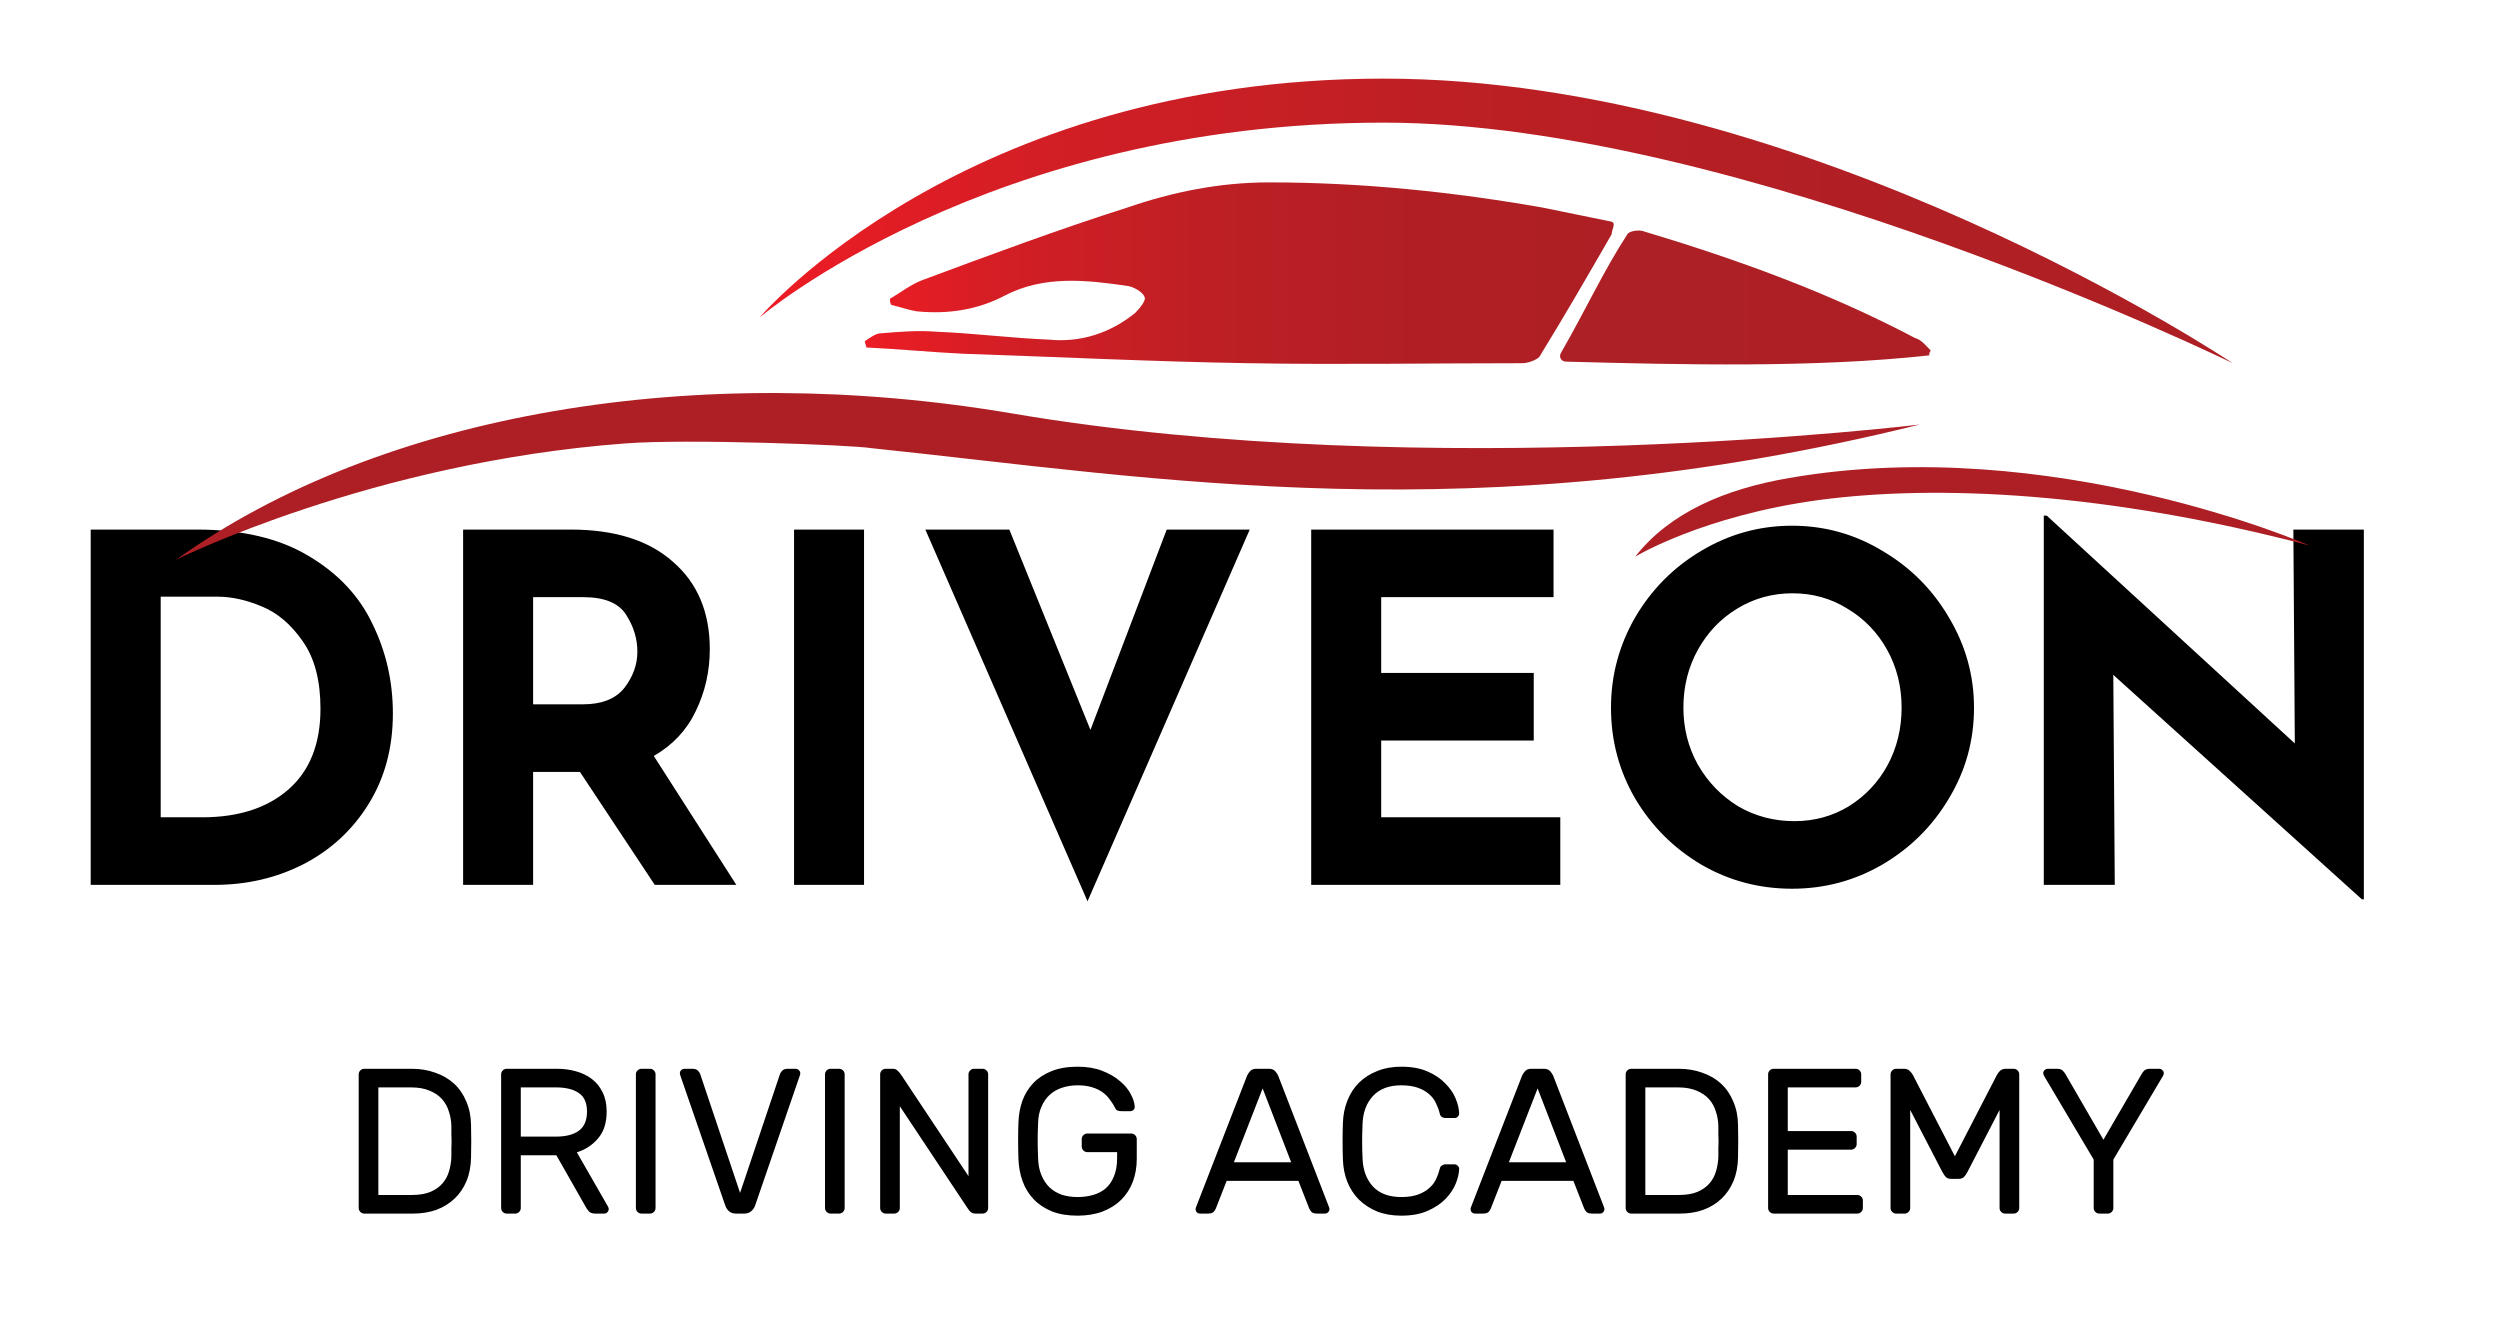
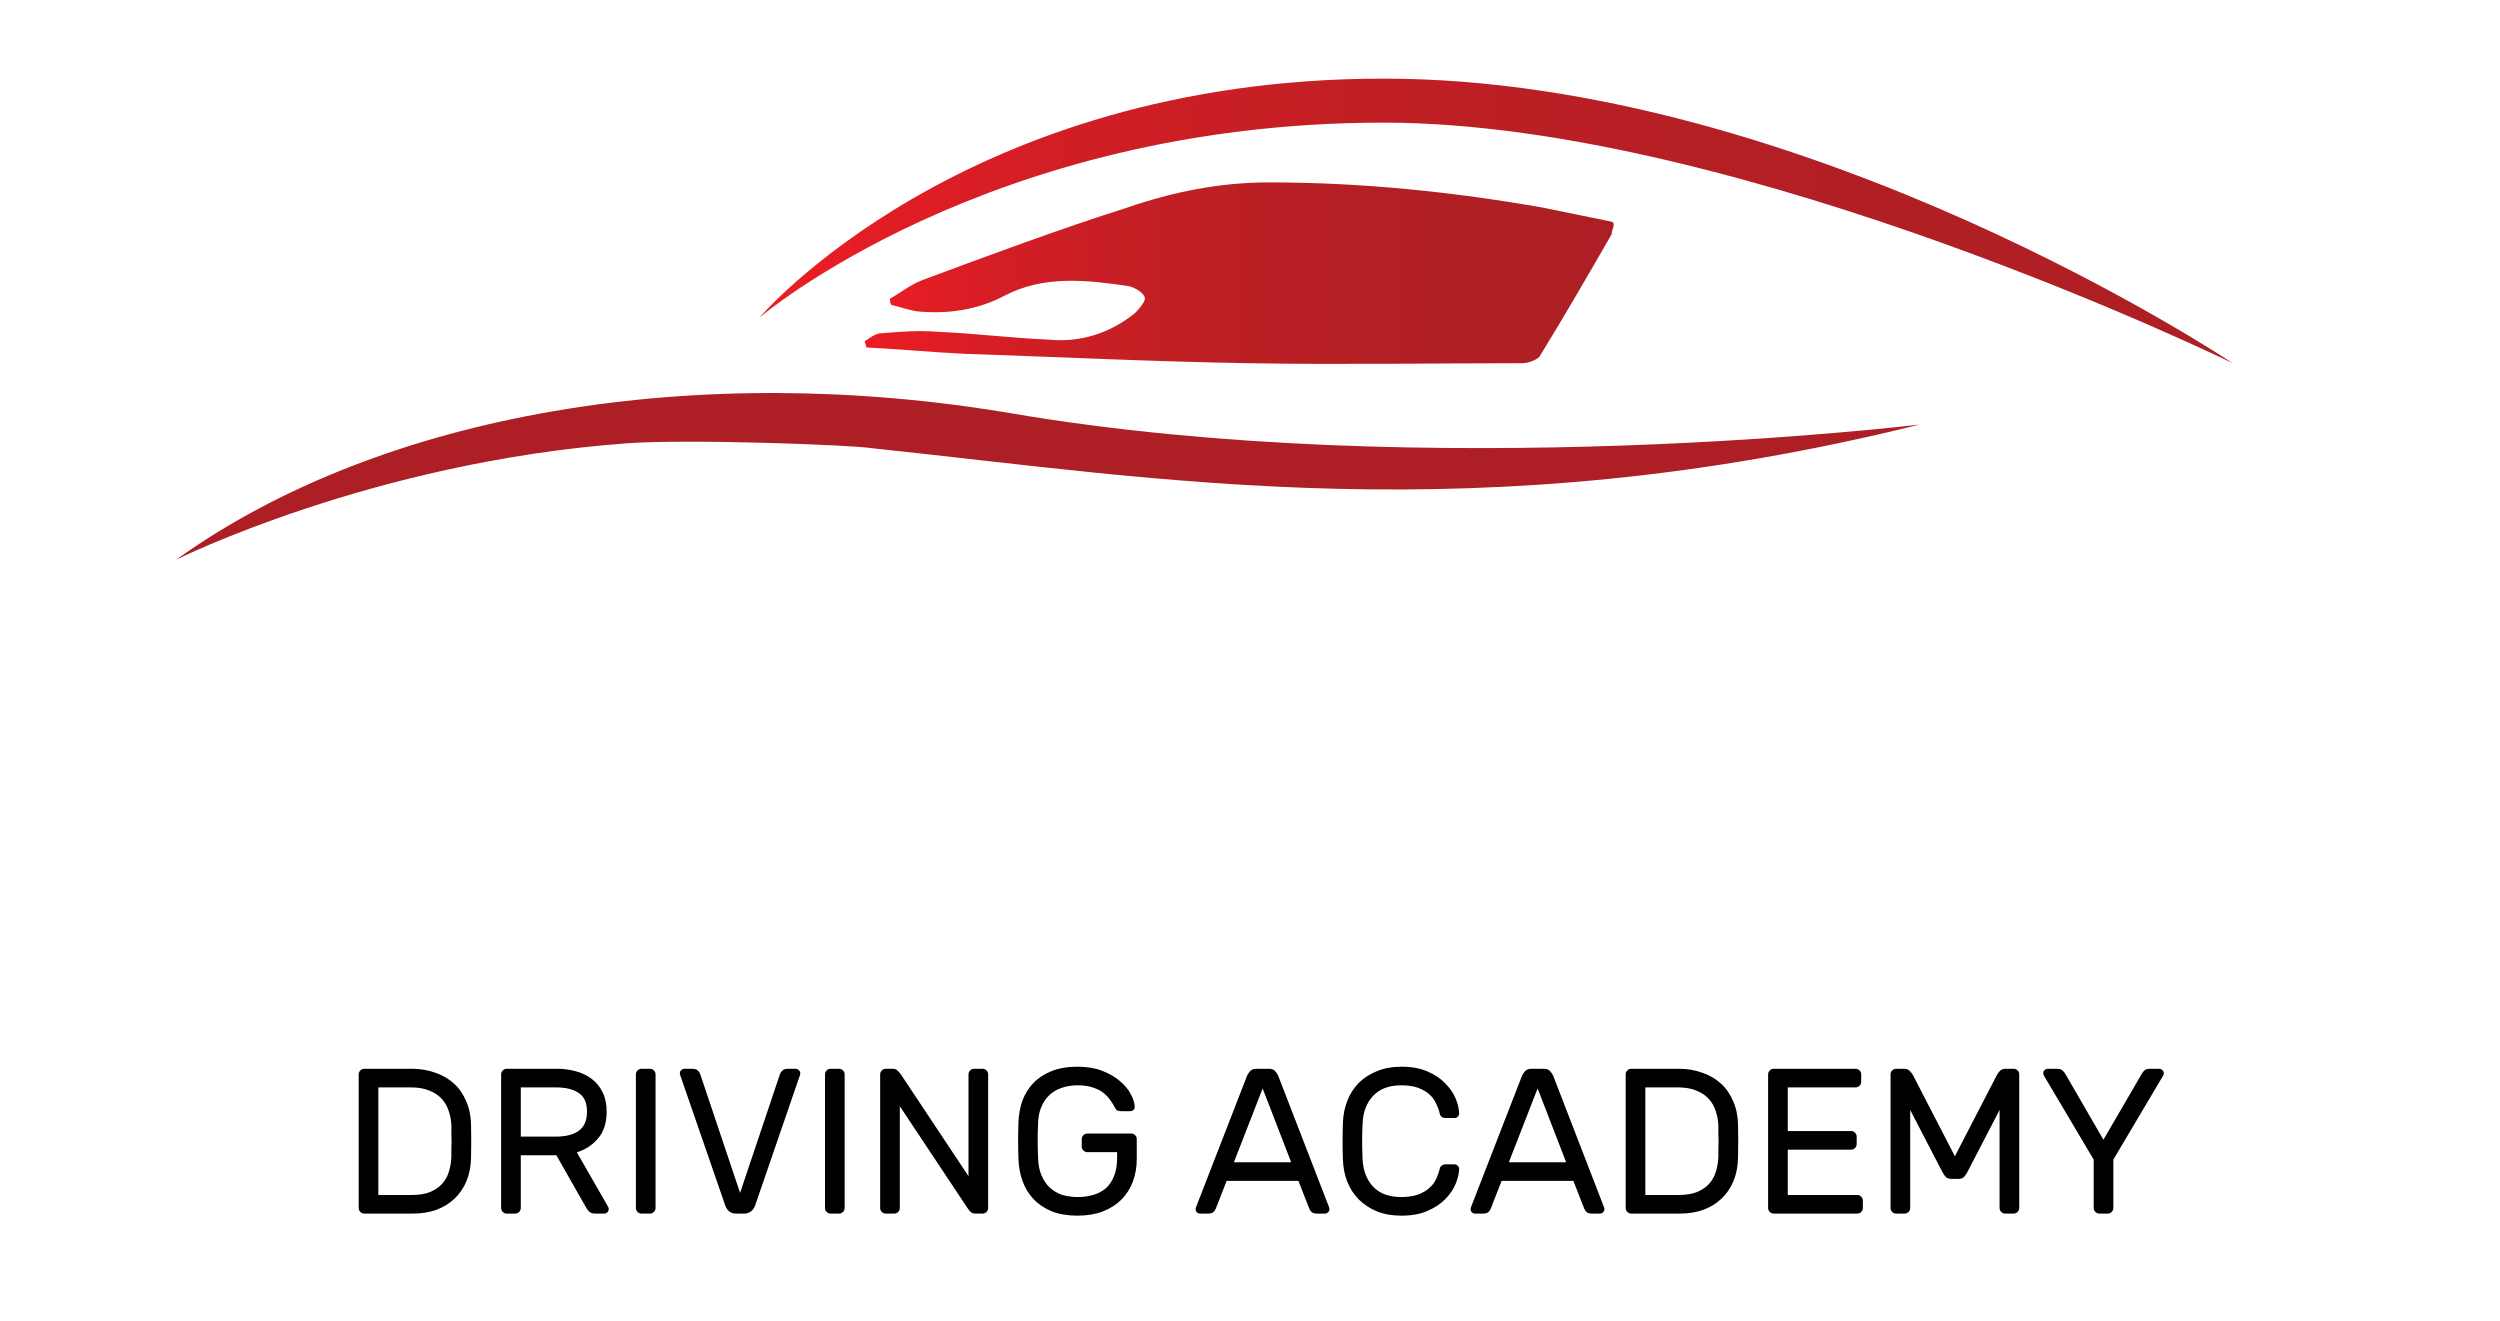
<svg xmlns="http://www.w3.org/2000/svg" width="159" height="84" viewBox="0 0 159 84" fill="none">
  <path d="M29.958 71.539C29.967 71.934 29.971 72.281 29.971 72.579C29.971 72.877 29.967 73.224 29.958 73.618C29.949 74.171 29.853 74.671 29.669 75.118C29.484 75.557 29.23 75.93 28.905 76.237C28.581 76.544 28.195 76.781 27.747 76.947C27.3 77.105 26.805 77.184 26.261 77.184H23.169C23.072 77.184 22.989 77.149 22.919 77.079C22.848 77.009 22.813 76.925 22.813 76.829V68.329C22.813 68.232 22.848 68.149 22.919 68.079C22.989 68.009 23.072 67.974 23.169 67.974H26.182C26.726 67.974 27.226 68.057 27.682 68.224C28.147 68.382 28.546 68.614 28.879 68.921C29.212 69.228 29.471 69.605 29.655 70.053C29.848 70.491 29.949 70.987 29.958 71.539ZM28.708 71.605C28.699 71.289 28.647 70.987 28.55 70.697C28.462 70.399 28.318 70.136 28.116 69.908C27.914 69.68 27.651 69.5 27.326 69.368C27.002 69.228 26.603 69.158 26.129 69.158H24.063V76H26.195C26.669 76 27.063 75.934 27.379 75.803C27.704 75.662 27.962 75.478 28.155 75.25C28.348 75.022 28.484 74.763 28.563 74.474C28.651 74.175 28.699 73.868 28.708 73.553C28.708 73.36 28.708 73.189 28.708 73.039C28.717 72.882 28.721 72.732 28.721 72.592C28.721 72.443 28.717 72.294 28.708 72.145C28.708 71.987 28.708 71.807 28.708 71.605ZM35.412 67.974C35.842 67.974 36.245 68.026 36.622 68.132C37.008 68.237 37.346 68.399 37.635 68.618C37.925 68.838 38.153 69.118 38.32 69.46C38.495 69.803 38.583 70.215 38.583 70.697C38.583 71.408 38.403 71.974 38.043 72.395C37.692 72.816 37.241 73.114 36.688 73.289L38.675 76.75C38.701 76.803 38.714 76.851 38.714 76.895C38.714 76.974 38.684 77.044 38.622 77.105C38.57 77.158 38.504 77.184 38.425 77.184H37.859C37.684 77.184 37.552 77.14 37.464 77.053C37.385 76.965 37.328 76.89 37.293 76.829L35.385 73.474H33.122V76.829C33.122 76.925 33.087 77.009 33.017 77.079C32.947 77.149 32.863 77.184 32.767 77.184H32.227C32.131 77.184 32.048 77.149 31.977 77.079C31.907 77.009 31.872 76.925 31.872 76.829V68.329C31.872 68.232 31.907 68.149 31.977 68.079C32.048 68.009 32.131 67.974 32.227 67.974H35.412ZM33.122 72.289H35.346C35.977 72.289 36.464 72.167 36.806 71.921C37.157 71.667 37.333 71.259 37.333 70.697C37.333 70.136 37.157 69.741 36.806 69.513C36.464 69.276 35.977 69.158 35.346 69.158H33.122V72.289ZM40.798 77.184C40.702 77.184 40.618 77.149 40.548 77.079C40.478 77.009 40.443 76.925 40.443 76.829V68.329C40.443 68.232 40.478 68.149 40.548 68.079C40.618 68.009 40.702 67.974 40.798 67.974H41.338C41.434 67.974 41.517 68.009 41.588 68.079C41.658 68.149 41.693 68.232 41.693 68.329V76.829C41.693 76.925 41.658 77.009 41.588 77.079C41.517 77.149 41.434 77.184 41.338 77.184H40.798ZM49.609 68.303C49.635 68.232 49.683 68.162 49.754 68.092C49.824 68.013 49.947 67.974 50.122 67.974H50.609C50.688 67.974 50.754 68.004 50.806 68.066C50.868 68.118 50.898 68.184 50.898 68.263C50.898 68.307 50.889 68.351 50.872 68.395L48.03 76.658C47.977 76.816 47.889 76.943 47.767 77.04C47.653 77.136 47.508 77.184 47.332 77.184H46.806C46.631 77.184 46.486 77.136 46.372 77.04C46.258 76.943 46.175 76.816 46.122 76.658L43.267 68.395C43.249 68.351 43.24 68.307 43.24 68.263C43.24 68.184 43.267 68.118 43.319 68.066C43.381 68.004 43.451 67.974 43.53 67.974H44.017C44.192 67.974 44.315 68.013 44.385 68.092C44.455 68.162 44.504 68.232 44.53 68.303L47.069 75.868L49.609 68.303ZM52.825 77.184C52.729 77.184 52.646 77.149 52.575 77.079C52.505 77.009 52.47 76.925 52.47 76.829V68.329C52.47 68.232 52.505 68.149 52.575 68.079C52.646 68.009 52.729 67.974 52.825 67.974H53.365C53.461 67.974 53.545 68.009 53.615 68.079C53.685 68.149 53.72 68.232 53.72 68.329V76.829C53.72 76.925 53.685 77.009 53.615 77.079C53.545 77.149 53.461 77.184 53.365 77.184H52.825ZM62.031 77.184C61.908 77.184 61.803 77.145 61.715 77.066C61.636 76.978 61.566 76.886 61.504 76.79L57.228 70.355V76.829C57.228 76.925 57.193 77.009 57.123 77.079C57.053 77.149 56.969 77.184 56.873 77.184H56.333C56.237 77.184 56.154 77.149 56.083 77.079C56.013 77.009 55.978 76.925 55.978 76.829V68.329C55.978 68.232 56.013 68.149 56.083 68.079C56.154 68.009 56.237 67.974 56.333 67.974H56.794C56.917 67.974 57.018 68.017 57.096 68.105C57.184 68.184 57.259 68.272 57.32 68.368L61.596 74.803V68.329C61.596 68.232 61.632 68.149 61.702 68.079C61.772 68.009 61.855 67.974 61.952 67.974H62.491C62.588 67.974 62.671 68.009 62.741 68.079C62.812 68.149 62.846 68.232 62.846 68.329V76.829C62.846 76.925 62.812 77.009 62.741 77.079C62.671 77.149 62.588 77.184 62.491 77.184H62.031ZM64.772 71.382C64.79 70.899 64.873 70.443 65.022 70.013C65.18 69.583 65.412 69.206 65.719 68.882C66.035 68.557 66.426 68.303 66.891 68.118C67.355 67.934 67.904 67.842 68.535 67.842C69.132 67.842 69.654 67.93 70.101 68.105C70.557 68.281 70.934 68.5 71.233 68.763C71.54 69.017 71.768 69.294 71.917 69.592C72.075 69.882 72.158 70.145 72.167 70.382C72.176 70.46 72.149 70.531 72.088 70.592C72.026 70.645 71.956 70.671 71.877 70.671H71.338C71.127 70.671 71 70.623 70.956 70.526C70.851 70.316 70.728 70.118 70.588 69.934C70.456 69.75 70.298 69.592 70.114 69.46C69.93 69.329 69.706 69.224 69.443 69.145C69.189 69.066 68.886 69.026 68.535 69.026C68.176 69.026 67.842 69.079 67.535 69.184C67.237 69.281 66.978 69.43 66.759 69.632C66.54 69.833 66.364 70.088 66.233 70.395C66.101 70.693 66.031 71.044 66.022 71.447C66.004 71.842 65.996 72.206 65.996 72.539C65.996 72.873 66.004 73.237 66.022 73.632C66.031 74.053 66.101 74.421 66.233 74.737C66.364 75.053 66.54 75.316 66.759 75.526C66.978 75.728 67.237 75.882 67.535 75.987C67.842 76.083 68.176 76.132 68.535 76.132C68.886 76.132 69.215 76.088 69.522 76C69.829 75.912 70.097 75.772 70.325 75.579C70.553 75.377 70.728 75.118 70.851 74.803C70.983 74.487 71.048 74.101 71.048 73.645V73.276H69.154C69.057 73.276 68.974 73.241 68.904 73.171C68.834 73.101 68.798 73.017 68.798 72.921V72.447C68.798 72.351 68.834 72.267 68.904 72.197C68.974 72.127 69.057 72.092 69.154 72.092H71.943C72.04 72.092 72.123 72.127 72.193 72.197C72.263 72.267 72.298 72.351 72.298 72.447V73.697C72.298 74.224 72.215 74.71 72.048 75.158C71.882 75.597 71.636 75.978 71.312 76.303C70.996 76.618 70.601 76.868 70.127 77.053C69.662 77.228 69.132 77.316 68.535 77.316C67.904 77.316 67.355 77.224 66.891 77.04C66.426 76.847 66.04 76.588 65.733 76.263C65.425 75.939 65.193 75.557 65.035 75.118C64.877 74.68 64.79 74.206 64.772 73.697C64.746 72.925 64.746 72.153 64.772 71.382ZM82.58 75.105H78.014L77.33 76.855C77.304 76.925 77.255 77 77.185 77.079C77.115 77.149 76.992 77.184 76.817 77.184H76.33C76.251 77.184 76.181 77.158 76.119 77.105C76.067 77.044 76.04 76.974 76.04 76.895C76.04 76.851 76.058 76.79 76.093 76.71L79.317 68.408C79.361 68.311 79.426 68.215 79.514 68.118C79.602 68.022 79.733 67.974 79.909 67.974H80.698C80.874 67.974 81.005 68.022 81.093 68.118C81.181 68.215 81.247 68.311 81.29 68.408L84.501 76.71C84.536 76.79 84.554 76.851 84.554 76.895C84.554 76.974 84.523 77.044 84.462 77.105C84.409 77.158 84.343 77.184 84.264 77.184H83.777C83.602 77.184 83.479 77.149 83.409 77.079C83.339 77 83.29 76.925 83.264 76.855L82.58 75.105ZM78.475 73.921H82.119L80.304 69.224L78.475 73.921ZM86.659 71.474C86.641 71.868 86.632 72.237 86.632 72.579C86.632 72.921 86.641 73.289 86.659 73.684C86.685 74.412 86.904 75.004 87.316 75.46C87.737 75.908 88.338 76.132 89.119 76.132C89.54 76.132 89.895 76.079 90.185 75.974C90.474 75.868 90.711 75.732 90.895 75.566C91.088 75.399 91.233 75.21 91.33 75C91.435 74.781 91.514 74.561 91.567 74.342C91.584 74.246 91.628 74.175 91.698 74.132C91.768 74.079 91.838 74.053 91.909 74.053H92.514C92.593 74.053 92.659 74.083 92.711 74.145C92.773 74.197 92.803 74.263 92.803 74.342C92.794 74.632 92.72 74.947 92.58 75.29C92.439 75.632 92.22 75.956 91.922 76.263C91.632 76.561 91.255 76.811 90.79 77.013C90.334 77.215 89.777 77.316 89.119 77.316C88.549 77.316 88.04 77.228 87.593 77.053C87.145 76.868 86.759 76.618 86.435 76.303C86.119 75.987 85.873 75.614 85.698 75.184C85.522 74.746 85.426 74.267 85.409 73.75C85.382 72.969 85.382 72.189 85.409 71.408C85.426 70.899 85.522 70.425 85.698 69.987C85.873 69.548 86.119 69.171 86.435 68.855C86.759 68.539 87.145 68.294 87.593 68.118C88.04 67.934 88.549 67.842 89.119 67.842C89.777 67.842 90.334 67.943 90.79 68.145C91.255 68.346 91.632 68.601 91.922 68.908C92.22 69.206 92.439 69.526 92.58 69.868C92.72 70.21 92.794 70.526 92.803 70.816C92.803 70.895 92.773 70.965 92.711 71.026C92.659 71.079 92.593 71.105 92.514 71.105H91.909C91.838 71.105 91.768 71.083 91.698 71.039C91.628 70.987 91.584 70.912 91.567 70.816C91.514 70.596 91.435 70.382 91.33 70.171C91.233 69.952 91.088 69.759 90.895 69.592C90.711 69.425 90.474 69.289 90.185 69.184C89.895 69.079 89.54 69.026 89.119 69.026C88.338 69.026 87.737 69.254 87.316 69.71C86.904 70.158 86.685 70.746 86.659 71.474ZM100.068 75.105H95.502L94.818 76.855C94.792 76.925 94.744 77 94.674 77.079C94.603 77.149 94.481 77.184 94.305 77.184H93.818C93.739 77.184 93.669 77.158 93.608 77.105C93.555 77.044 93.529 76.974 93.529 76.895C93.529 76.851 93.546 76.79 93.581 76.71L96.805 68.408C96.849 68.311 96.915 68.215 97.002 68.118C97.09 68.022 97.222 67.974 97.397 67.974H98.187C98.362 67.974 98.494 68.022 98.581 68.118C98.669 68.215 98.735 68.311 98.779 68.408L101.989 76.71C102.024 76.79 102.042 76.851 102.042 76.895C102.042 76.974 102.011 77.044 101.95 77.105C101.897 77.158 101.831 77.184 101.752 77.184H101.266C101.09 77.184 100.967 77.149 100.897 77.079C100.827 77 100.779 76.925 100.752 76.855L100.068 75.105ZM95.963 73.921H99.608L97.792 69.224L95.963 73.921ZM110.538 71.539C110.547 71.934 110.551 72.281 110.551 72.579C110.551 72.877 110.547 73.224 110.538 73.618C110.529 74.171 110.433 74.671 110.248 75.118C110.064 75.557 109.81 75.93 109.485 76.237C109.161 76.544 108.775 76.781 108.327 76.947C107.88 77.105 107.384 77.184 106.841 77.184H103.748C103.652 77.184 103.569 77.149 103.498 77.079C103.428 77.009 103.393 76.925 103.393 76.829V68.329C103.393 68.232 103.428 68.149 103.498 68.079C103.569 68.009 103.652 67.974 103.748 67.974H106.762C107.305 67.974 107.805 68.057 108.262 68.224C108.727 68.382 109.126 68.614 109.459 68.921C109.792 69.228 110.051 69.605 110.235 70.053C110.428 70.491 110.529 70.987 110.538 71.539ZM109.288 71.605C109.279 71.289 109.227 70.987 109.13 70.697C109.042 70.399 108.898 70.136 108.696 69.908C108.494 69.68 108.231 69.5 107.906 69.368C107.582 69.228 107.183 69.158 106.709 69.158H104.643V76H106.775C107.248 76 107.643 75.934 107.959 75.803C108.284 75.662 108.542 75.478 108.735 75.25C108.928 75.022 109.064 74.763 109.143 74.474C109.231 74.175 109.279 73.868 109.288 73.553C109.288 73.36 109.288 73.189 109.288 73.039C109.297 72.882 109.301 72.732 109.301 72.592C109.301 72.443 109.297 72.294 109.288 72.145C109.288 71.987 109.288 71.807 109.288 71.605ZM118.123 76C118.22 76 118.303 76.035 118.373 76.105C118.443 76.175 118.478 76.259 118.478 76.355V76.829C118.478 76.925 118.443 77.009 118.373 77.079C118.303 77.149 118.22 77.184 118.123 77.184H112.807C112.711 77.184 112.628 77.149 112.557 77.079C112.487 77.009 112.452 76.925 112.452 76.829V68.329C112.452 68.232 112.487 68.149 112.557 68.079C112.628 68.009 112.711 67.974 112.807 67.974H118.018C118.114 67.974 118.198 68.009 118.268 68.079C118.338 68.149 118.373 68.232 118.373 68.329V68.803C118.373 68.899 118.338 68.982 118.268 69.053C118.198 69.123 118.114 69.158 118.018 69.158H113.702V71.934H117.728C117.825 71.934 117.908 71.969 117.978 72.039C118.049 72.11 118.084 72.193 118.084 72.289V72.763C118.084 72.86 118.049 72.943 117.978 73.013C117.908 73.083 117.825 73.118 117.728 73.118H113.702V76H118.123ZM124.331 73.539L126.989 68.395C127.042 68.289 127.112 68.193 127.2 68.105C127.296 68.017 127.419 67.974 127.568 67.974H128.068C128.164 67.974 128.248 68.009 128.318 68.079C128.388 68.149 128.423 68.232 128.423 68.329V76.829C128.423 76.925 128.388 77.009 128.318 77.079C128.248 77.149 128.164 77.184 128.068 77.184H127.528C127.432 77.184 127.349 77.149 127.278 77.079C127.208 77.009 127.173 76.925 127.173 76.829V70.592L125.121 74.553C125.05 74.684 124.976 74.789 124.897 74.868C124.818 74.939 124.713 74.974 124.581 74.974H124.081C123.95 74.974 123.844 74.939 123.765 74.868C123.686 74.789 123.612 74.684 123.542 74.553L121.489 70.592V76.829C121.489 76.925 121.454 77.009 121.384 77.079C121.314 77.149 121.23 77.184 121.134 77.184H120.594C120.498 77.184 120.414 77.149 120.344 77.079C120.274 77.009 120.239 76.925 120.239 76.829V68.329C120.239 68.232 120.274 68.149 120.344 68.079C120.414 68.009 120.498 67.974 120.594 67.974H121.094C121.243 67.974 121.362 68.017 121.45 68.105C121.546 68.193 121.621 68.289 121.673 68.395L124.331 73.539ZM134.409 76.829C134.409 76.925 134.374 77.009 134.304 77.079C134.234 77.149 134.151 77.184 134.054 77.184H133.515C133.418 77.184 133.335 77.149 133.265 77.079C133.194 77.009 133.159 76.925 133.159 76.829V73.75L130.015 68.447C129.971 68.368 129.949 68.307 129.949 68.263C129.949 68.184 129.975 68.118 130.028 68.066C130.089 68.004 130.159 67.974 130.238 67.974H130.804C130.98 67.974 131.102 68.009 131.173 68.079C131.251 68.149 131.313 68.224 131.357 68.303L133.778 72.487L136.212 68.303C136.256 68.224 136.313 68.149 136.383 68.079C136.462 68.009 136.589 67.974 136.765 67.974H137.33C137.409 67.974 137.475 68.004 137.528 68.066C137.589 68.118 137.62 68.184 137.62 68.263C137.62 68.307 137.598 68.368 137.554 68.447L134.409 73.75V76.829Z" fill="black" />
-   <path d="M5.768 33.681H12.522C15.408 33.681 17.782 34.244 19.645 35.37C21.508 36.475 22.859 37.918 23.698 39.699C24.558 41.459 24.987 43.352 24.987 45.379C24.987 47.548 24.476 49.462 23.452 51.12C22.429 52.778 21.047 54.057 19.307 54.958C17.588 55.838 15.695 56.278 13.627 56.278H5.768V33.681ZM12.86 51.98C15.173 51.98 17.005 51.386 18.356 50.199C19.706 49.012 20.382 47.303 20.382 45.072C20.382 43.27 20.003 41.838 19.246 40.773C18.509 39.709 17.639 38.972 16.636 38.563C15.654 38.153 14.723 37.949 13.842 37.949H10.22V51.98H12.86ZM41.643 56.278L36.884 49.093H33.906V56.278H29.454V33.681H36.3C39.105 33.681 41.274 34.367 42.809 35.738C44.365 37.089 45.143 38.941 45.143 41.295C45.143 42.687 44.846 43.997 44.252 45.225C43.679 46.433 42.789 47.384 41.581 48.08L46.831 56.278H41.643ZM33.906 44.795H37.068C38.276 44.795 39.156 44.447 39.709 43.751C40.261 43.035 40.537 42.267 40.537 41.449C40.537 40.63 40.302 39.852 39.831 39.115C39.361 38.358 38.45 37.979 37.099 37.979H33.906V44.795ZM54.953 33.681V56.278H50.502V33.681H54.953ZM79.483 33.681L69.167 57.322L58.852 33.681H64.194L69.352 46.422L74.203 33.681H79.483ZM98.805 33.681V37.979H87.844V42.8H97.546V47.098H87.844V51.98H99.235V56.278H83.392V33.681H98.805ZM102.459 45.01C102.459 42.963 102.971 41.05 103.994 39.269C105.038 37.488 106.44 36.076 108.2 35.032C109.981 33.968 111.905 33.435 113.972 33.435C116.04 33.435 117.953 33.968 119.714 35.032C121.494 36.076 122.907 37.488 123.95 39.269C125.015 41.05 125.547 42.963 125.547 45.01C125.547 47.098 125.015 49.022 123.95 50.782C122.907 52.542 121.494 53.944 119.714 54.988C117.953 56.012 116.04 56.523 113.972 56.523C111.885 56.523 109.961 56.012 108.2 54.988C106.44 53.944 105.038 52.542 103.994 50.782C102.971 49.022 102.459 47.098 102.459 45.01ZM107.064 45.01C107.064 46.32 107.371 47.528 107.985 48.633C108.62 49.738 109.469 50.618 110.534 51.273C111.618 51.908 112.816 52.225 114.126 52.225C115.395 52.225 116.551 51.908 117.595 51.273C118.639 50.618 119.458 49.748 120.051 48.664C120.645 47.558 120.942 46.341 120.942 45.01C120.942 43.659 120.635 42.431 120.021 41.326C119.407 40.221 118.567 39.351 117.503 38.716C116.459 38.061 115.292 37.734 114.003 37.734C112.714 37.734 111.537 38.061 110.472 38.716C109.428 39.351 108.599 40.221 107.985 41.326C107.371 42.431 107.064 43.659 107.064 45.01ZM150.341 33.681V57.199H150.218L134.406 42.922L134.499 56.278H129.985V32.791H130.17L145.95 47.282L145.858 33.681H150.341Z" fill="black" />
  <path d="M122.1 27C122.1 27 90.9 30.8 64.4 26.3C44.4 22.9 24.3 26.2 11.2 35.6C11.2 35.6 23.6 29.4 39.8 28.2C43.7 27.9 54.2 28.3 55.4 28.5C73.6 30.4 93.9 34 122.1 27Z" fill="url(#paint0_linear_601_2)" />
-   <path d="M104 35.4C104 35.4 108.3 32.8 115.7 31.8C123.2 30.8 134 31.3 146.9 34.7C146.9 34.7 130.5 27.5 113.8 30.4C109.7 31.1 106.2 32.6 104 35.4Z" fill="url(#paint1_linear_601_2)" />
  <path d="M102.5 14.1C101 13.8 99.6 13.5 98.1 13.2C92.4 12.2 86.6 11.6 80.7 11.6C77.6 11.6 74.6 12.2 71.7 13.2C67.3 14.6 63 16.2 58.7 17.8C57.9 18.1 57.3 18.6 56.6 19C56.6 19.1 56.6 19.3 56.7 19.4C57.2 19.5 57.7 19.7 58.3 19.8C60.3 20 62.2 19.7 63.9 18.8C66.4 17.5 69.1 17.8 71.8 18.2C72.2 18.3 72.7 18.6 72.8 18.9C72.9 19.1 72.5 19.6 72.2 19.9C70.6 21.2 68.7 21.8 66.7 21.6C64.3 21.5 62 21.2 59.6 21.1C58.4 21 57.2 21.1 56 21.2C55.7 21.2 55.3 21.5 55 21.7C55 21.8 55.1 22 55.1 22.1C57.2 22.2 59.2 22.4 61.3 22.5C67.3 22.7 73.3 23 79.4 23.1C85.2 23.2 91 23.1 96.8 23.1C97.2 23.1 97.7 22.9 97.9 22.7C99.5 20.1 101 17.5 102.5 14.9C102.5 14.6 102.8 14.2 102.5 14.1Z" fill="url(#paint2_linear_601_2)" />
-   <path d="M121.8 21.5C116.3 18.6 110.5 16.5 104.5 14.7C104.2 14.6 103.6 14.7 103.5 14.9C102 17.2 100.8 19.8 99.3 22.4C99.1 22.7 99.3 23 99.6 23C107 23.2 115.5 23.4 122.7 22.6C122.7 22.5 122.7 22.4 122.8 22.3C122.5 22 122.2 21.6 121.8 21.5Z" fill="url(#paint3_linear_601_2)" />
  <path d="M142 23.1C142 23.1 110.7 7.8 88 7.8C62.8 7.8 48.3 20.2 48.3 20.2C48.3 20.2 61.2 5 88 5C115 5 142 23.1 142 23.1Z" fill="url(#paint4_linear_601_2)" />
  <defs>
    <linearGradient id="paint0_linear_601_2" x1="452.574" y1="30.376" x2="452.054" y2="30.376" gradientUnits="userSpaceOnUse">
      <stop offset="0.001" stop-color="#ED1C24" />
      <stop offset="0.2" stop-color="#D21E25" />
      <stop offset="0.465" stop-color="#BD1F24" />
      <stop offset="0.732" stop-color="#B11F24" />
      <stop offset="0.999" stop-color="#AD1F24" />
    </linearGradient>
    <linearGradient id="paint1_linear_601_2" x1="452.574" y1="32.529" x2="452.054" y2="32.529" gradientUnits="userSpaceOnUse">
      <stop offset="0.001" stop-color="#ED1C24" />
      <stop offset="0.2" stop-color="#D21E25" />
      <stop offset="0.465" stop-color="#BD1F24" />
      <stop offset="0.732" stop-color="#B11F24" />
      <stop offset="0.999" stop-color="#AD1F24" />
    </linearGradient>
    <linearGradient id="paint2_linear_601_2" x1="54.951" y1="17.289" x2="102.605" y2="17.289" gradientUnits="userSpaceOnUse">
      <stop offset="0.001" stop-color="#ED1C24" />
      <stop offset="0.2" stop-color="#D21E25" />
      <stop offset="0.465" stop-color="#BD1F24" />
      <stop offset="0.732" stop-color="#B11F24" />
      <stop offset="0.999" stop-color="#AD1F24" />
    </linearGradient>
    <linearGradient id="paint3_linear_601_2" x1="99.254" y1="18.854" x2="122.793" y2="18.854" gradientUnits="userSpaceOnUse">
      <stop offset="0.001" stop-color="#AD2025" />
      <stop offset="0.02" stop-color="#AD2025" />
      <stop offset="0.999" stop-color="#AD1F24" />
    </linearGradient>
    <linearGradient id="paint4_linear_601_2" x1="48.263" y1="14.046" x2="141.993" y2="14.046" gradientUnits="userSpaceOnUse">
      <stop offset="0.001" stop-color="#ED1C24" />
      <stop offset="0.2" stop-color="#D21E25" />
      <stop offset="0.465" stop-color="#BD1F24" />
      <stop offset="0.732" stop-color="#B11F24" />
      <stop offset="0.999" stop-color="#AD1F24" />
    </linearGradient>
  </defs>
</svg>